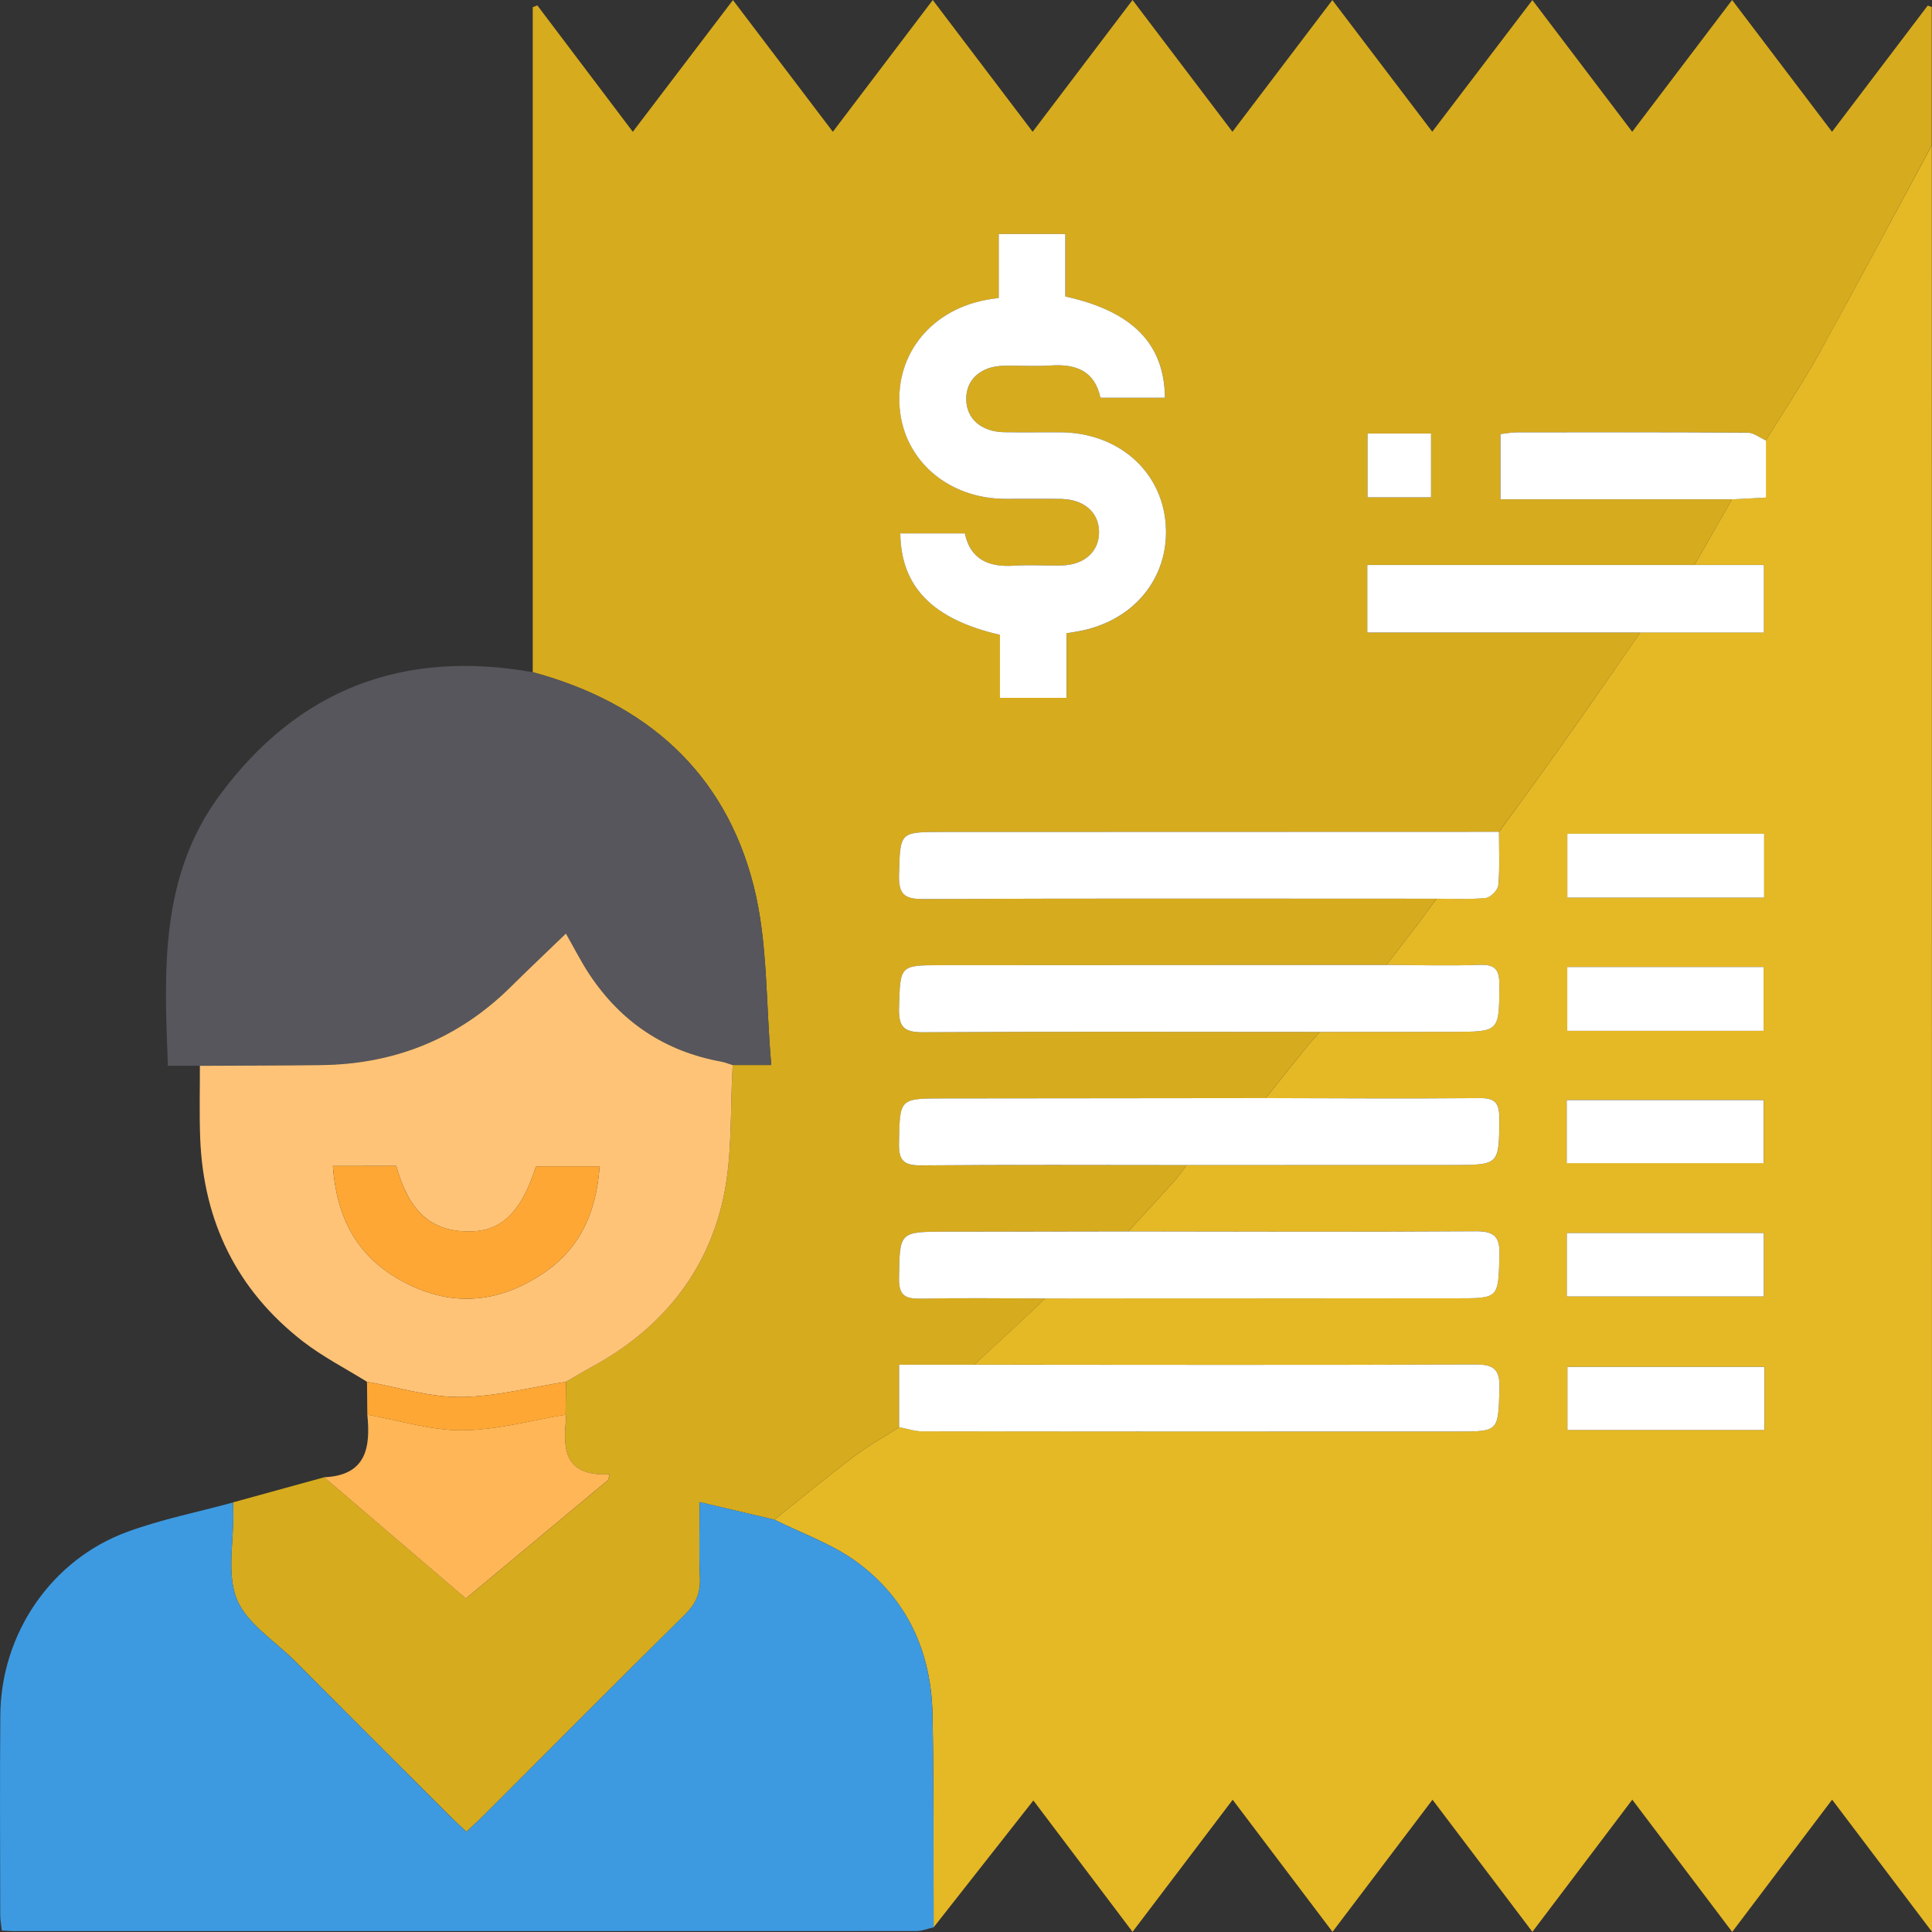
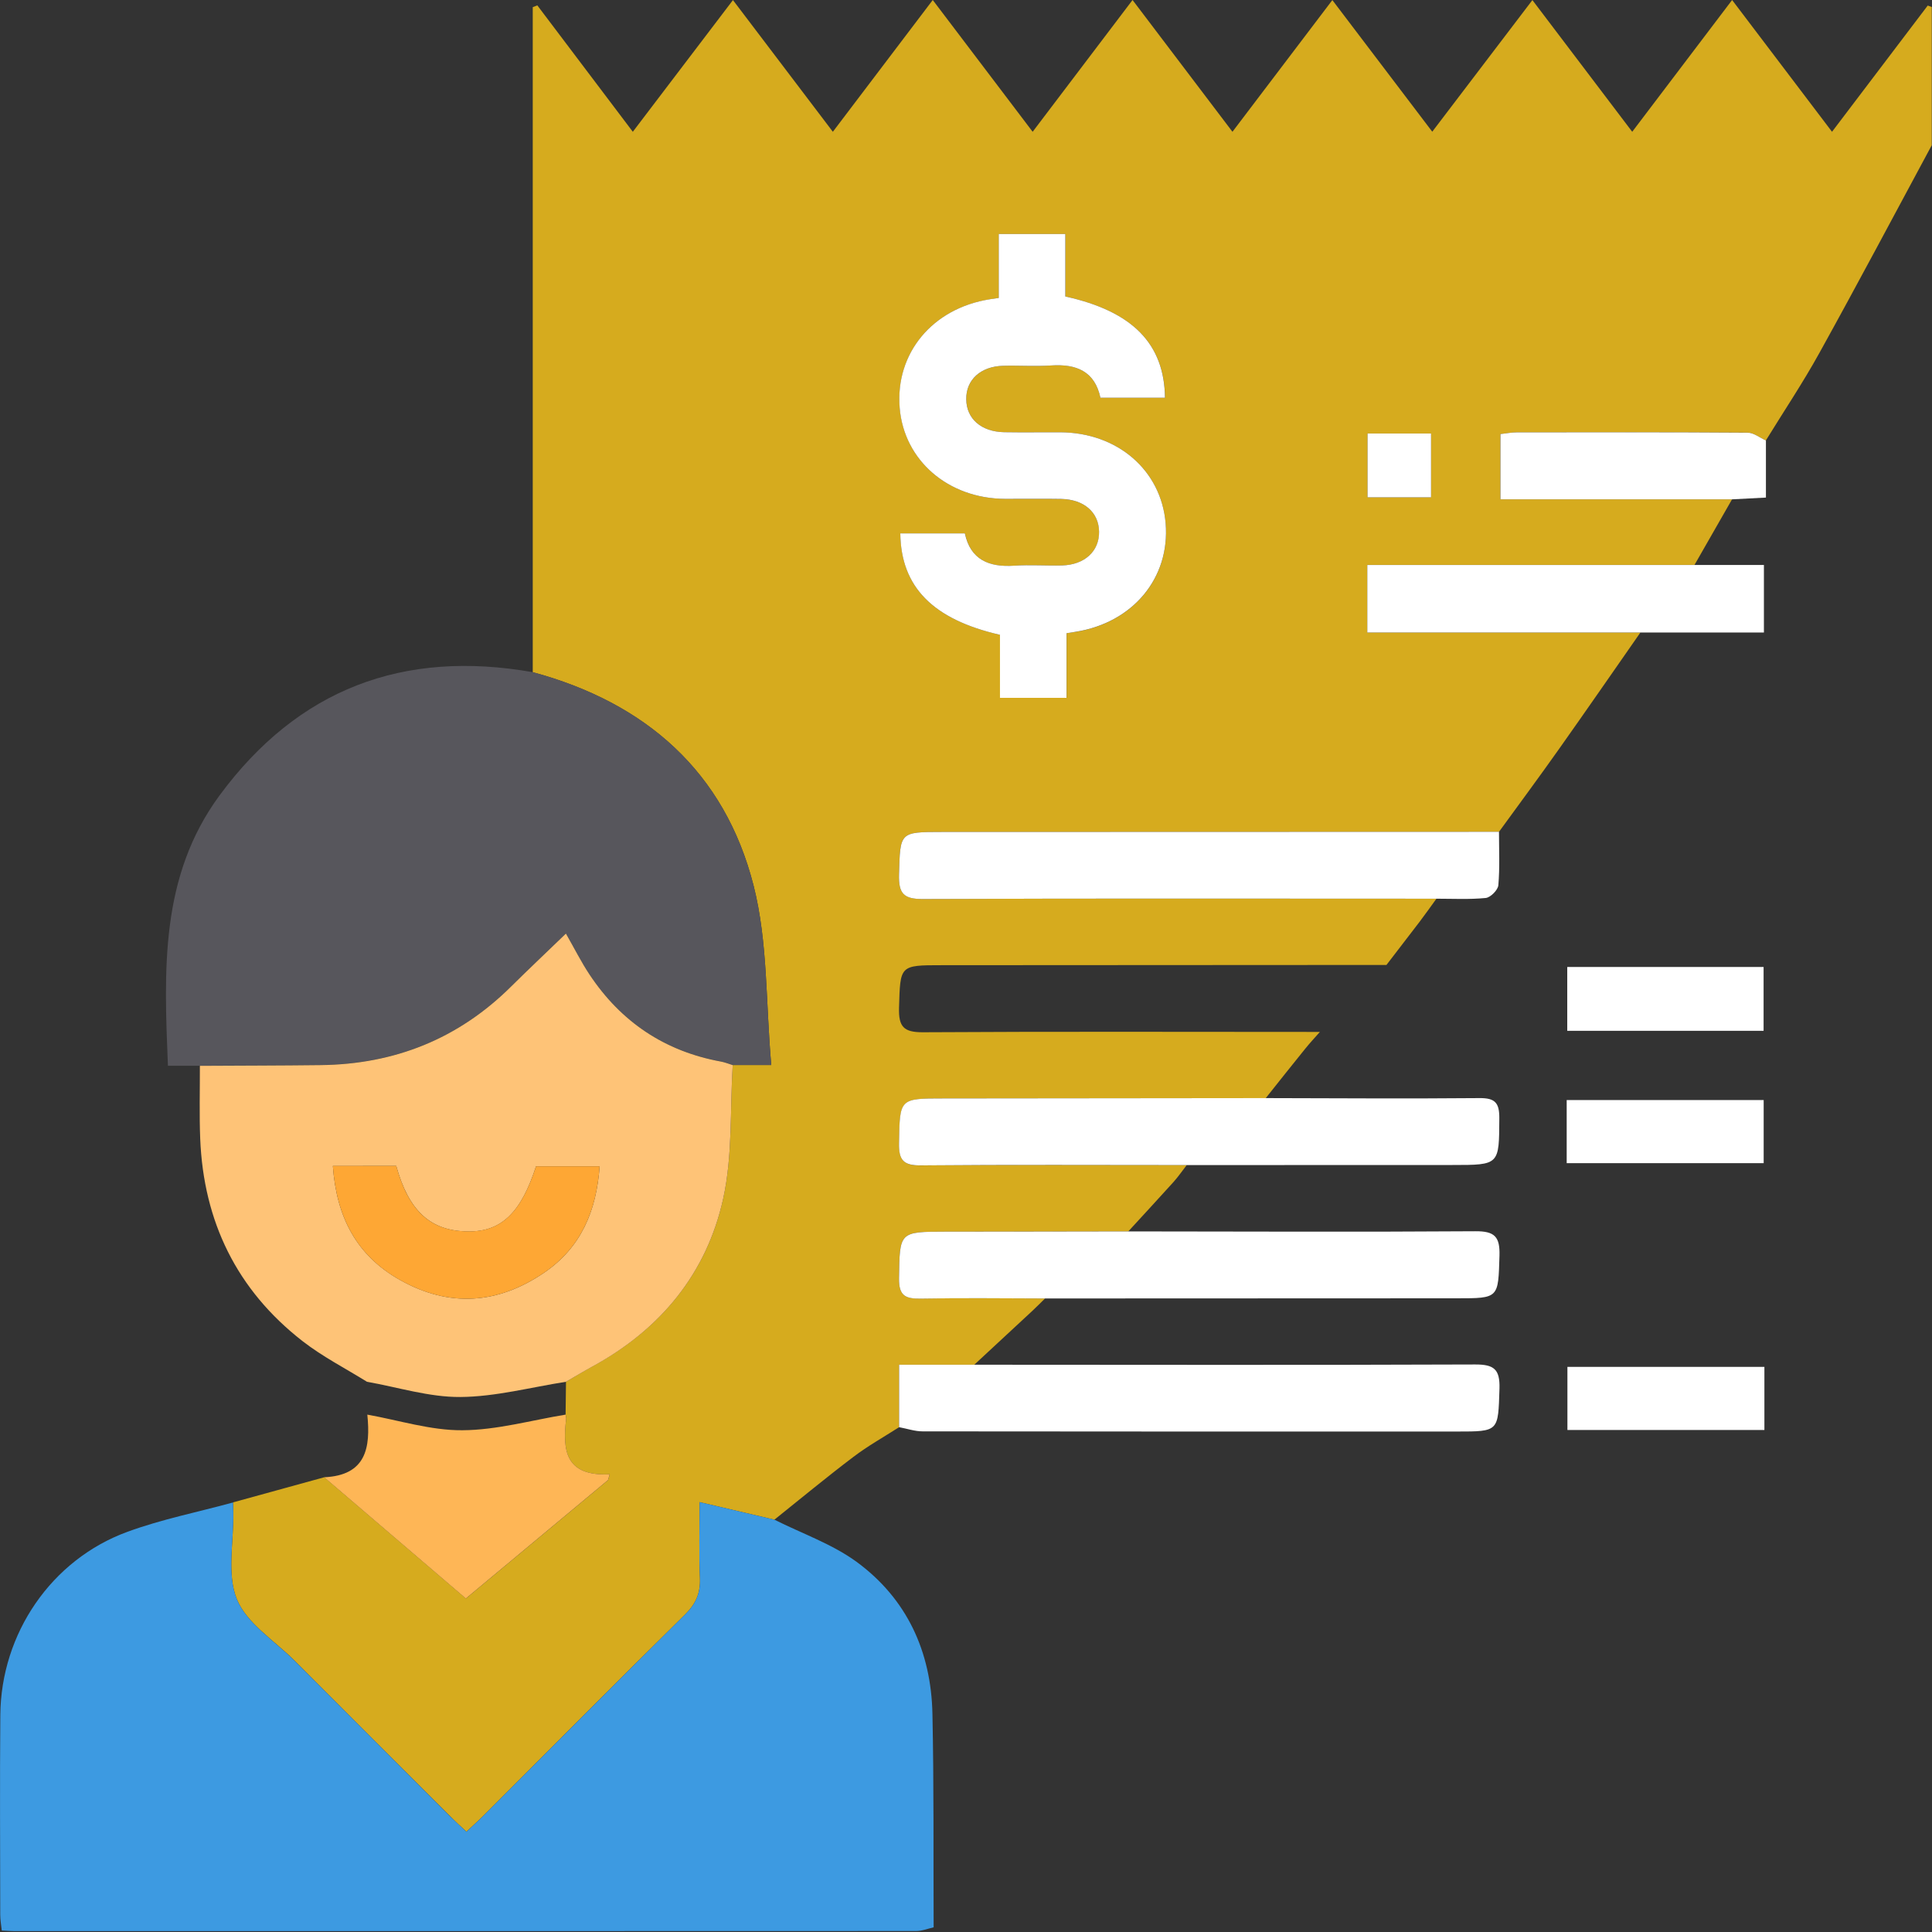
<svg xmlns="http://www.w3.org/2000/svg" width="24" height="24" viewBox="0 0 24 24" fill="none">
  <rect x="0" y="0" width="24" height="24" fill="#333333" stroke="none" />
  <g clip-path="url(#clip0_2411_11302)">
    <path fill-rule="evenodd" clip-rule="evenodd" d="M2.895 18.663C3.273 18.559 3.65 18.455 4.028 18.351C4.613 18.852 5.199 19.353 5.788 19.857C6.392 19.354 6.972 18.87 7.553 18.387C7.56 18.363 7.568 18.338 7.575 18.314C7.012 18.342 6.99 18.005 7.033 17.625C7.035 17.608 7.029 17.591 7.026 17.574C7.028 17.437 7.03 17.301 7.031 17.165C7.141 17.101 7.25 17.034 7.362 16.973C8.205 16.513 8.779 15.82 8.984 14.889C9.102 14.353 9.068 13.784 9.102 13.23C9.235 13.23 9.369 13.23 9.581 13.23C9.512 12.461 9.54 11.706 9.362 11.004C9.002 9.587 8.021 8.73 6.618 8.35C6.618 5.597 6.618 2.843 6.618 0.089C6.637 0.082 6.656 0.075 6.675 0.067C7.058 0.575 7.442 1.083 7.861 1.637C8.281 1.085 8.68 0.561 9.105 0.001C9.528 0.558 9.922 1.079 10.346 1.637C10.768 1.081 11.162 0.56 11.587 6.89689e-05C12.007 0.555 12.402 1.075 12.828 1.637C13.247 1.084 13.642 0.563 14.069 0C14.487 0.552 14.882 1.072 15.31 1.637C15.727 1.087 16.122 0.566 16.551 0.001C16.967 0.548 17.361 1.069 17.792 1.636C18.211 1.085 18.609 0.561 19.036 0.001C19.458 0.557 19.852 1.078 20.276 1.637C20.697 1.081 21.092 0.561 21.517 6.89689e-05C21.937 0.554 22.332 1.075 22.758 1.637C23.171 1.093 23.559 0.581 23.947 0.069C23.964 0.075 23.981 0.081 23.997 0.087C23.997 0.659 23.997 1.232 23.997 1.804C23.534 2.664 23.076 3.527 22.603 4.381C22.397 4.754 22.159 5.109 21.936 5.472C21.861 5.438 21.785 5.375 21.709 5.374C20.753 5.368 19.797 5.37 18.841 5.371C18.776 5.371 18.71 5.384 18.638 5.392C18.638 5.662 18.638 5.915 18.638 6.203C19.609 6.203 20.562 6.203 21.516 6.203C21.36 6.474 21.205 6.746 21.05 7.017C19.695 7.017 18.341 7.017 16.985 7.017C16.985 7.321 16.985 7.575 16.985 7.857C18.129 7.857 19.253 7.857 20.378 7.857C20.042 8.339 19.708 8.822 19.369 9.301C19.124 9.648 18.871 9.989 18.621 10.333C16.314 10.334 14.008 10.334 11.701 10.335C11.172 10.335 11.183 10.335 11.168 10.864C11.162 11.096 11.223 11.169 11.466 11.168C13.592 11.159 15.718 11.164 17.844 11.164C17.775 11.259 17.707 11.355 17.636 11.449C17.499 11.629 17.36 11.808 17.223 11.987C15.382 11.988 13.541 11.989 11.7 11.99C11.172 11.99 11.184 11.991 11.168 12.52C11.162 12.753 11.224 12.825 11.467 12.823C13.11 12.813 14.753 12.819 16.396 12.819C16.334 12.889 16.27 12.958 16.212 13.03C16.047 13.233 15.886 13.438 15.723 13.642C14.39 13.643 13.057 13.644 11.725 13.645C11.17 13.646 11.179 13.645 11.169 14.2C11.165 14.411 11.222 14.48 11.44 14.478C12.541 14.467 13.641 14.473 14.742 14.473C14.687 14.544 14.637 14.617 14.577 14.684C14.392 14.889 14.203 15.093 14.016 15.297C13.261 15.298 12.506 15.299 11.75 15.3C11.166 15.301 11.177 15.3 11.168 15.879C11.165 16.097 11.247 16.135 11.438 16.131C11.953 16.122 12.467 16.129 12.982 16.13C12.929 16.182 12.876 16.236 12.821 16.287C12.582 16.509 12.342 16.731 12.103 16.953C11.804 16.953 11.505 16.953 11.169 16.953C11.169 17.235 11.169 17.482 11.169 17.729C10.979 17.851 10.78 17.962 10.6 18.099C10.267 18.351 9.946 18.617 9.62 18.878C9.321 18.808 9.021 18.737 8.691 18.66C8.691 18.985 8.681 19.294 8.695 19.601C8.703 19.788 8.647 19.92 8.512 20.054C7.671 20.883 6.84 21.721 6.005 22.556C5.94 22.621 5.87 22.683 5.794 22.754C5.72 22.685 5.657 22.628 5.598 22.568C4.951 21.923 4.305 21.277 3.66 20.63C3.41 20.38 3.065 20.168 2.942 19.866C2.815 19.554 2.904 19.154 2.898 18.793C2.898 18.75 2.896 18.707 2.895 18.663ZM13.25 8.669C13.25 8.383 13.25 8.126 13.25 7.866C13.299 7.859 13.332 7.854 13.365 7.849C14.076 7.734 14.537 7.178 14.48 6.501C14.425 5.842 13.883 5.373 13.171 5.37C12.938 5.369 12.706 5.373 12.473 5.369C12.189 5.363 12.007 5.202 12.003 4.961C12 4.719 12.182 4.551 12.463 4.544C12.661 4.539 12.86 4.553 13.057 4.54C13.371 4.519 13.6 4.612 13.67 4.941C13.945 4.941 14.209 4.941 14.473 4.941C14.464 4.271 14.069 3.868 13.235 3.683C13.235 3.427 13.235 3.164 13.235 2.907C12.946 2.907 12.685 2.907 12.408 2.907C12.408 3.184 12.408 3.44 12.408 3.701C12.359 3.708 12.326 3.713 12.293 3.719C11.583 3.831 11.122 4.387 11.177 5.065C11.23 5.719 11.778 6.194 12.485 6.197C12.718 6.199 12.951 6.194 13.183 6.199C13.468 6.204 13.65 6.365 13.654 6.606C13.657 6.847 13.475 7.016 13.194 7.024C12.996 7.029 12.797 7.014 12.6 7.027C12.286 7.048 12.057 6.955 11.987 6.626C11.712 6.626 11.448 6.626 11.185 6.626C11.192 7.291 11.588 7.695 12.423 7.886C12.423 8.142 12.423 8.404 12.423 8.669C12.705 8.669 12.96 8.669 13.25 8.669ZM16.988 5.385C16.988 5.672 16.988 5.926 16.988 6.178C17.264 6.178 17.517 6.178 17.776 6.178C17.776 5.905 17.776 5.652 17.776 5.385C17.506 5.385 17.253 5.385 16.988 5.385Z" fill="#D6AB1E" />
-     <path fill-rule="evenodd" clip-rule="evenodd" d="M15.723 13.642C15.886 13.438 16.048 13.233 16.212 13.03C16.27 12.957 16.335 12.889 16.396 12.819C16.946 12.819 17.495 12.818 18.044 12.818C18.63 12.817 18.622 12.817 18.626 12.238C18.627 12.05 18.58 11.979 18.382 11.986C17.996 11.999 17.609 11.988 17.223 11.987C17.361 11.808 17.499 11.629 17.636 11.449C17.707 11.355 17.775 11.259 17.845 11.164C18.049 11.163 18.254 11.175 18.456 11.154C18.516 11.148 18.608 11.055 18.614 10.996C18.633 10.776 18.621 10.554 18.622 10.333C18.871 9.989 19.124 9.648 19.369 9.301C19.709 8.822 20.042 8.338 20.378 7.856C20.889 7.856 21.4 7.856 21.912 7.856C21.912 7.556 21.912 7.303 21.912 7.017C21.613 7.017 21.331 7.017 21.05 7.017C21.205 6.745 21.361 6.474 21.516 6.202C21.648 6.196 21.78 6.189 21.936 6.181C21.936 5.927 21.936 5.699 21.936 5.471C22.16 5.108 22.397 4.753 22.603 4.381C23.076 3.526 23.534 2.663 23.998 1.804C23.999 8.827 24 15.851 24 22.875C24 23.227 24 23.579 24 23.998C23.571 23.43 23.177 22.909 22.759 22.356C22.34 22.912 21.939 23.442 21.518 23.999C21.103 23.45 20.703 22.92 20.277 22.356C19.859 22.91 19.458 23.439 19.036 23.998C18.623 23.452 18.222 22.922 17.795 22.357C17.378 22.907 16.978 23.437 16.553 23.998C16.142 23.454 15.742 22.924 15.313 22.357C14.894 22.91 14.49 23.443 14.069 23.998C13.651 23.444 13.251 22.914 12.837 22.366C12.41 22.909 12.004 23.425 11.598 23.942C11.595 23.057 11.602 22.172 11.584 21.288C11.567 20.516 11.266 19.859 10.64 19.401C10.335 19.178 9.962 19.049 9.62 18.878C9.946 18.617 10.267 18.351 10.6 18.099C10.78 17.962 10.979 17.851 11.17 17.729C11.267 17.747 11.365 17.78 11.463 17.78C13.674 17.783 15.886 17.783 18.098 17.783C18.623 17.783 18.611 17.782 18.627 17.25C18.635 17.01 18.56 16.949 18.325 16.95C16.251 16.958 14.177 16.953 12.103 16.952C12.342 16.73 12.582 16.509 12.821 16.286C12.876 16.235 12.929 16.182 12.983 16.129C14.687 16.129 16.39 16.128 18.095 16.128C18.623 16.127 18.612 16.127 18.627 15.598C18.634 15.363 18.569 15.293 18.328 15.294C16.89 15.305 15.453 15.298 14.016 15.297C14.204 15.092 14.392 14.889 14.578 14.683C14.637 14.617 14.687 14.543 14.742 14.473C15.843 14.473 16.943 14.473 18.044 14.472C18.63 14.472 18.623 14.472 18.626 13.891C18.627 13.701 18.576 13.639 18.38 13.641C17.494 13.649 16.609 13.643 15.723 13.642ZM21.915 11.151C21.915 10.873 21.915 10.62 21.915 10.358C21.088 10.358 20.278 10.358 19.47 10.358C19.47 10.634 19.47 10.887 19.47 11.151C20.289 11.151 21.087 11.151 21.915 11.151ZM21.908 12.804C21.908 12.524 21.908 12.265 21.908 12.011C21.079 12.011 20.275 12.011 19.469 12.011C19.469 12.286 19.469 12.539 19.469 12.804C20.286 12.804 21.084 12.804 21.908 12.804ZM19.462 14.448C20.295 14.448 21.105 14.448 21.91 14.448C21.91 14.171 21.91 13.918 21.91 13.664C21.083 13.664 20.279 13.664 19.462 13.664C19.462 13.93 19.462 14.177 19.462 14.448ZM19.465 16.105C20.303 16.105 21.107 16.105 21.912 16.105C21.912 15.83 21.912 15.577 21.912 15.317C21.087 15.317 20.283 15.317 19.465 15.317C19.465 15.588 19.465 15.841 19.465 16.105ZM21.919 16.979C21.087 16.979 20.276 16.979 19.471 16.979C19.471 17.256 19.471 17.509 19.471 17.763C20.297 17.763 21.102 17.763 21.919 17.763C21.919 17.497 21.919 17.25 21.919 16.979Z" fill="#E5B825" />
    <path fill-rule="evenodd" clip-rule="evenodd" d="M9.62 18.878C9.962 19.05 10.335 19.179 10.64 19.401C11.266 19.86 11.567 20.517 11.583 21.288C11.602 22.173 11.594 23.058 11.598 23.942C11.526 23.958 11.454 23.988 11.382 23.988C7.645 23.99 3.907 23.989 0.17 23.989C0.127 23.989 0.085 23.985 0.022 23.982C0.015 23.915 0.003 23.85 0.003 23.785C0.002 22.958 -0.003 22.131 0.004 21.305C0.012 20.294 0.637 19.375 1.582 19.029C2.007 18.873 2.457 18.784 2.895 18.664C2.896 18.707 2.897 18.75 2.898 18.793C2.904 19.154 2.815 19.554 2.942 19.866C3.065 20.168 3.41 20.381 3.66 20.631C4.305 21.277 4.951 21.923 5.597 22.569C5.657 22.628 5.72 22.685 5.794 22.755C5.87 22.683 5.94 22.622 6.005 22.556C6.84 21.722 7.671 20.883 8.512 20.054C8.647 19.921 8.703 19.788 8.695 19.602C8.681 19.294 8.691 18.986 8.691 18.66C9.021 18.738 9.32 18.808 9.62 18.878Z" fill="#3D9AE1" />
    <path fill-rule="evenodd" clip-rule="evenodd" d="M6.618 8.35C8.021 8.729 9.002 9.586 9.362 11.004C9.54 11.706 9.512 12.46 9.581 13.23C9.369 13.23 9.236 13.23 9.102 13.23C9.053 13.215 9.005 13.195 8.955 13.186C8.257 13.058 7.715 12.694 7.324 12.107C7.221 11.951 7.137 11.783 7.03 11.596C6.792 11.825 6.569 12.036 6.351 12.253C5.695 12.904 4.901 13.22 3.982 13.23C3.482 13.236 2.983 13.236 2.483 13.239C2.356 13.239 2.228 13.239 2.086 13.239C2.038 12.053 1.985 10.889 2.728 9.88C3.702 8.559 5.009 8.066 6.618 8.35Z" fill="#57565C" />
    <path fill-rule="evenodd" clip-rule="evenodd" d="M2.483 13.24C2.983 13.237 3.482 13.237 3.982 13.231C4.901 13.221 5.695 12.905 6.351 12.253C6.569 12.037 6.793 11.826 7.03 11.597C7.137 11.784 7.221 11.952 7.324 12.107C7.715 12.695 8.257 13.059 8.955 13.187C9.005 13.196 9.053 13.216 9.102 13.231C9.068 13.784 9.102 14.353 8.984 14.889C8.779 15.82 8.205 16.514 7.362 16.974C7.25 17.035 7.142 17.101 7.031 17.165C6.594 17.233 6.156 17.351 5.718 17.354C5.332 17.357 4.945 17.233 4.559 17.165C4.29 16.998 4.005 16.852 3.757 16.659C2.941 16.023 2.528 15.174 2.487 14.144C2.475 13.843 2.484 13.541 2.483 13.24ZM4.135 14.484C4.18 15.118 4.429 15.596 4.967 15.899C5.58 16.245 6.183 16.202 6.759 15.81C7.217 15.498 7.409 15.044 7.449 14.488C7.163 14.488 6.909 14.488 6.659 14.488C6.474 15.061 6.232 15.301 5.816 15.298C5.342 15.293 5.076 15.038 4.922 14.483C4.678 14.484 4.431 14.484 4.135 14.484Z" fill="#FEC377" />
    <path fill-rule="evenodd" clip-rule="evenodd" d="M7.026 17.573C7.028 17.59 7.034 17.608 7.033 17.624C6.99 18.005 7.012 18.341 7.574 18.314C7.567 18.338 7.56 18.362 7.553 18.386C6.972 18.87 6.391 19.353 5.787 19.857C5.198 19.352 4.613 18.852 4.027 18.351C4.548 18.328 4.605 17.985 4.563 17.573C4.956 17.643 5.35 17.77 5.743 17.767C6.171 17.765 6.598 17.643 7.026 17.573Z" fill="#FEB656" />
-     <path fill-rule="evenodd" clip-rule="evenodd" d="M7.026 17.574C6.598 17.644 6.171 17.765 5.743 17.768C5.35 17.77 4.956 17.644 4.563 17.574C4.561 17.438 4.56 17.302 4.559 17.165C4.945 17.233 5.332 17.358 5.717 17.354C6.156 17.351 6.593 17.233 7.031 17.165C7.029 17.301 7.028 17.438 7.026 17.574Z" fill="#FEA734" />
    <path fill-rule="evenodd" clip-rule="evenodd" d="M13.249 8.669C12.96 8.669 12.704 8.669 12.422 8.669C12.422 8.404 12.422 8.141 12.422 7.886C11.588 7.695 11.192 7.291 11.184 6.626C11.447 6.626 11.711 6.626 11.986 6.626C12.056 6.954 12.286 7.048 12.599 7.027C12.797 7.014 12.996 7.029 13.194 7.024C13.474 7.016 13.657 6.847 13.653 6.605C13.65 6.365 13.467 6.204 13.183 6.198C12.95 6.194 12.718 6.198 12.485 6.197C11.778 6.194 11.229 5.719 11.176 5.065C11.121 4.387 11.583 3.831 12.293 3.718C12.326 3.713 12.359 3.708 12.407 3.701C12.407 3.44 12.407 3.184 12.407 2.907C12.684 2.907 12.946 2.907 13.234 2.907C13.234 3.164 13.234 3.426 13.234 3.683C14.069 3.867 14.464 4.271 14.472 4.941C14.209 4.941 13.945 4.941 13.67 4.941C13.6 4.612 13.371 4.519 13.057 4.54C12.859 4.553 12.66 4.539 12.462 4.544C12.181 4.551 11.999 4.719 12.003 4.961C12.006 5.202 12.189 5.363 12.473 5.369C12.705 5.373 12.938 5.369 13.171 5.37C13.883 5.373 14.425 5.842 14.48 6.501C14.536 7.178 14.075 7.734 13.364 7.848C13.331 7.854 13.298 7.859 13.249 7.866C13.249 8.126 13.249 8.383 13.249 8.669Z" fill="white" />
    <path fill-rule="evenodd" clip-rule="evenodd" d="M18.621 10.333C18.621 10.554 18.632 10.776 18.613 10.996C18.608 11.056 18.516 11.149 18.456 11.155C18.254 11.175 18.049 11.164 17.844 11.164C15.718 11.164 13.592 11.159 11.466 11.168C11.223 11.17 11.162 11.097 11.168 10.864C11.183 10.336 11.172 10.335 11.701 10.335C14.008 10.335 16.314 10.334 18.621 10.333Z" fill="white" />
-     <path fill-rule="evenodd" clip-rule="evenodd" d="M17.223 11.987C17.609 11.988 17.996 11.999 18.381 11.986C18.58 11.979 18.627 12.05 18.626 12.238C18.622 12.818 18.63 12.817 18.044 12.818C17.495 12.818 16.945 12.819 16.396 12.819C14.753 12.819 13.11 12.813 11.467 12.823C11.224 12.825 11.162 12.753 11.168 12.519C11.184 11.99 11.172 11.99 11.7 11.99C13.541 11.989 15.382 11.988 17.223 11.987Z" fill="white" />
    <path fill-rule="evenodd" clip-rule="evenodd" d="M15.722 13.641C16.608 13.643 17.493 13.649 18.379 13.641C18.575 13.639 18.626 13.702 18.625 13.891C18.622 14.472 18.629 14.472 18.043 14.472C16.942 14.473 15.842 14.473 14.741 14.473C13.64 14.473 12.54 14.467 11.44 14.477C11.221 14.479 11.164 14.411 11.168 14.2C11.178 13.645 11.169 13.645 11.724 13.645C13.057 13.644 14.389 13.643 15.722 13.641Z" fill="white" />
    <path fill-rule="evenodd" clip-rule="evenodd" d="M14.016 15.297C15.453 15.298 16.89 15.305 18.327 15.295C18.569 15.293 18.634 15.364 18.627 15.599C18.611 16.128 18.623 16.128 18.094 16.128C16.39 16.129 14.686 16.129 12.982 16.13C12.468 16.129 11.953 16.122 11.438 16.132C11.247 16.135 11.165 16.097 11.168 15.88C11.177 15.301 11.166 15.301 11.75 15.3C12.506 15.3 13.261 15.298 14.016 15.297Z" fill="white" />
    <path fill-rule="evenodd" clip-rule="evenodd" d="M12.102 16.953C14.176 16.954 16.25 16.958 18.324 16.95C18.56 16.949 18.634 17.01 18.627 17.25C18.61 17.783 18.623 17.783 18.097 17.783C15.886 17.783 13.674 17.784 11.462 17.781C11.364 17.781 11.267 17.747 11.169 17.729C11.169 17.482 11.169 17.235 11.169 16.953C11.505 16.953 11.803 16.953 12.102 16.953Z" fill="white" />
    <path fill-rule="evenodd" clip-rule="evenodd" d="M21.05 7.018C21.331 7.018 21.612 7.018 21.912 7.018C21.912 7.304 21.912 7.556 21.912 7.857C21.4 7.857 20.889 7.857 20.378 7.857C19.254 7.857 18.129 7.857 16.985 7.857C16.985 7.575 16.985 7.322 16.985 7.018C18.341 7.018 19.695 7.018 21.05 7.018Z" fill="white" />
    <path fill-rule="evenodd" clip-rule="evenodd" d="M21.937 5.472C21.937 5.7 21.937 5.927 21.937 6.181C21.78 6.189 21.648 6.196 21.516 6.203C20.563 6.203 19.609 6.203 18.639 6.203C18.639 5.916 18.639 5.662 18.639 5.392C18.71 5.384 18.776 5.371 18.842 5.371C19.798 5.37 20.754 5.368 21.71 5.375C21.786 5.375 21.861 5.438 21.937 5.472Z" fill="white" />
    <path fill-rule="evenodd" clip-rule="evenodd" d="M16.988 5.385C17.253 5.385 17.506 5.385 17.777 5.385C17.777 5.652 17.777 5.905 17.777 6.178C17.517 6.178 17.264 6.178 16.988 6.178C16.988 5.925 16.988 5.672 16.988 5.385Z" fill="white" />
-     <path fill-rule="evenodd" clip-rule="evenodd" d="M21.915 11.151C21.087 11.151 20.289 11.151 19.47 11.151C19.47 10.887 19.47 10.634 19.47 10.357C20.278 10.357 21.088 10.357 21.915 10.357C21.915 10.62 21.915 10.873 21.915 11.151Z" fill="white" />
    <path fill-rule="evenodd" clip-rule="evenodd" d="M21.908 12.805C21.084 12.805 20.286 12.805 19.469 12.805C19.469 12.539 19.469 12.286 19.469 12.012C20.275 12.012 21.079 12.012 21.908 12.012C21.908 12.266 21.908 12.525 21.908 12.805Z" fill="white" />
    <path fill-rule="evenodd" clip-rule="evenodd" d="M19.462 14.449C19.462 14.178 19.462 13.931 19.462 13.665C20.279 13.665 21.083 13.665 21.909 13.665C21.909 13.918 21.909 14.171 21.909 14.449C21.105 14.449 20.294 14.449 19.462 14.449Z" fill="white" />
-     <path fill-rule="evenodd" clip-rule="evenodd" d="M19.464 16.105C19.464 15.841 19.464 15.588 19.464 15.317C20.282 15.317 21.086 15.317 21.911 15.317C21.911 15.577 21.911 15.83 21.911 16.105C21.106 16.105 20.302 16.105 19.464 16.105Z" fill="white" />
    <path fill-rule="evenodd" clip-rule="evenodd" d="M21.918 16.98C21.918 17.251 21.918 17.498 21.918 17.764C21.101 17.764 20.297 17.764 19.471 17.764C19.471 17.51 19.471 17.257 19.471 16.98C20.276 16.98 21.086 16.98 21.918 16.98Z" fill="white" />
    <path fill-rule="evenodd" clip-rule="evenodd" d="M4.135 14.483C4.431 14.483 4.678 14.483 4.922 14.483C5.076 15.038 5.341 15.293 5.816 15.297C6.232 15.301 6.474 15.06 6.659 14.488C6.909 14.488 7.162 14.488 7.449 14.488C7.409 15.044 7.217 15.498 6.759 15.81C6.183 16.202 5.58 16.245 4.966 15.899C4.429 15.596 4.18 15.118 4.135 14.483Z" fill="#FEA734" />
  </g>
  <defs>
    <clipPath id="clip0_2411_11302">
      <rect width="24" height="24" fill="white" />
    </clipPath>
  </defs>
</svg>